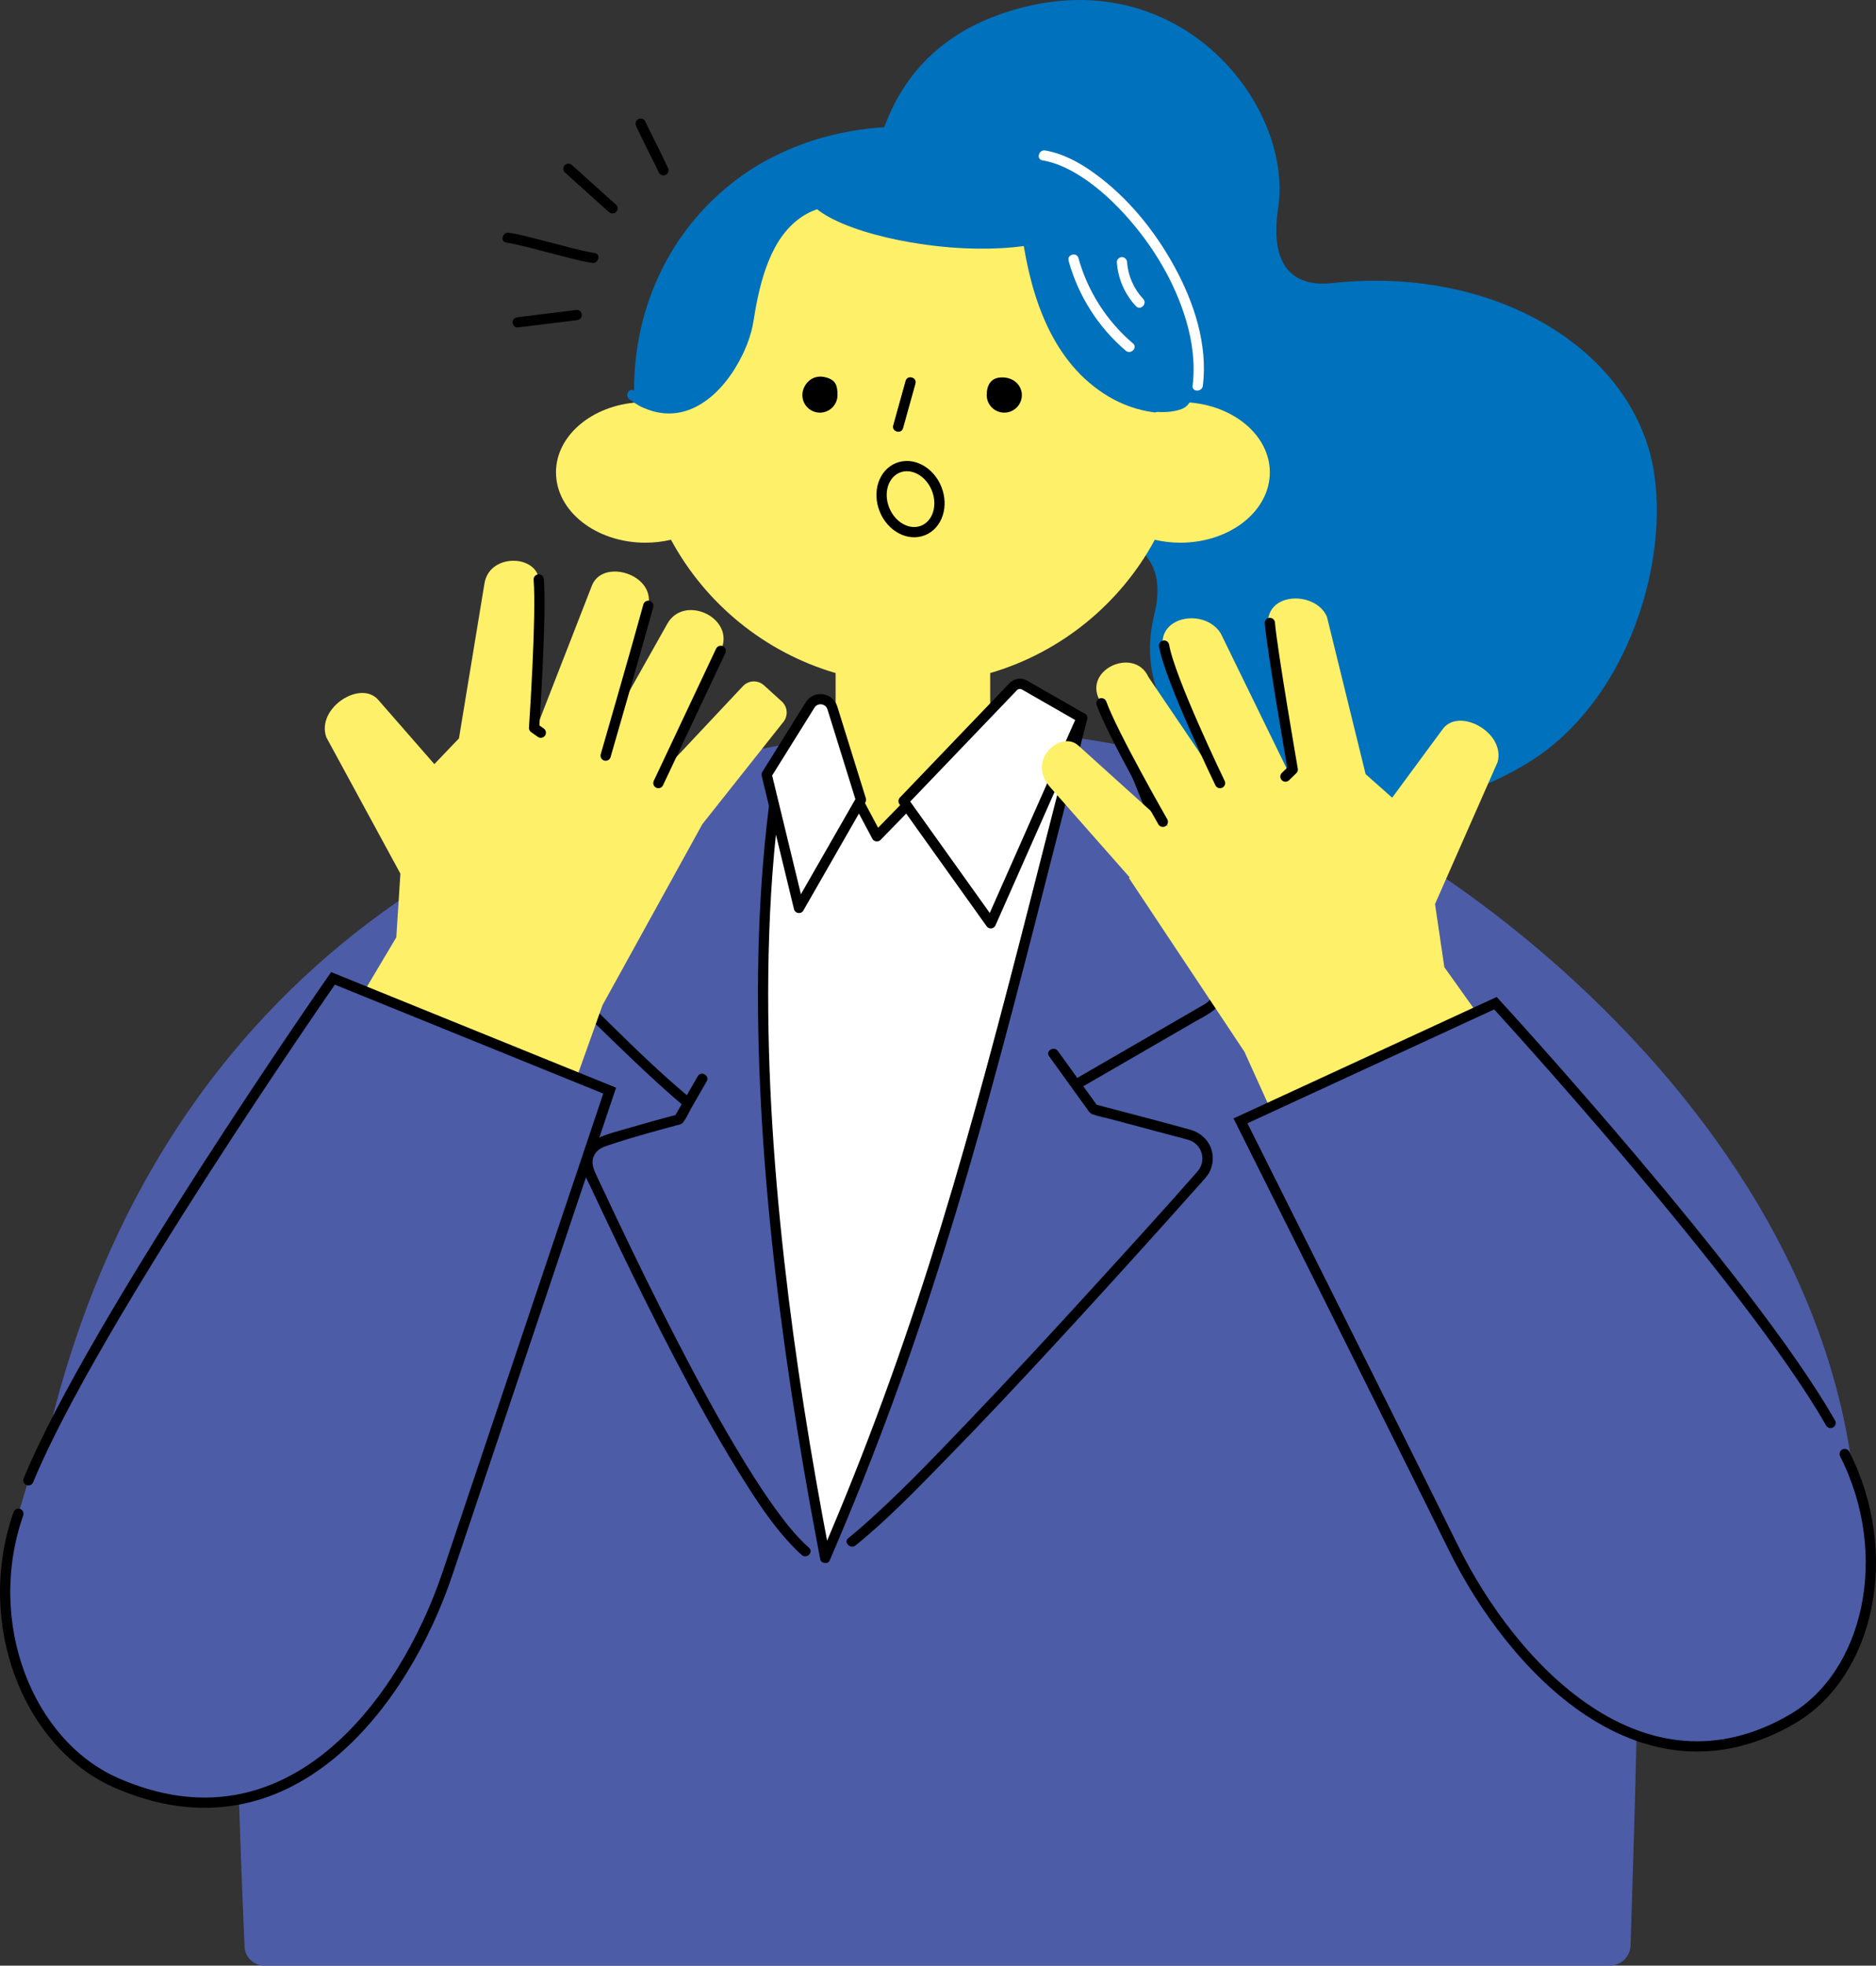
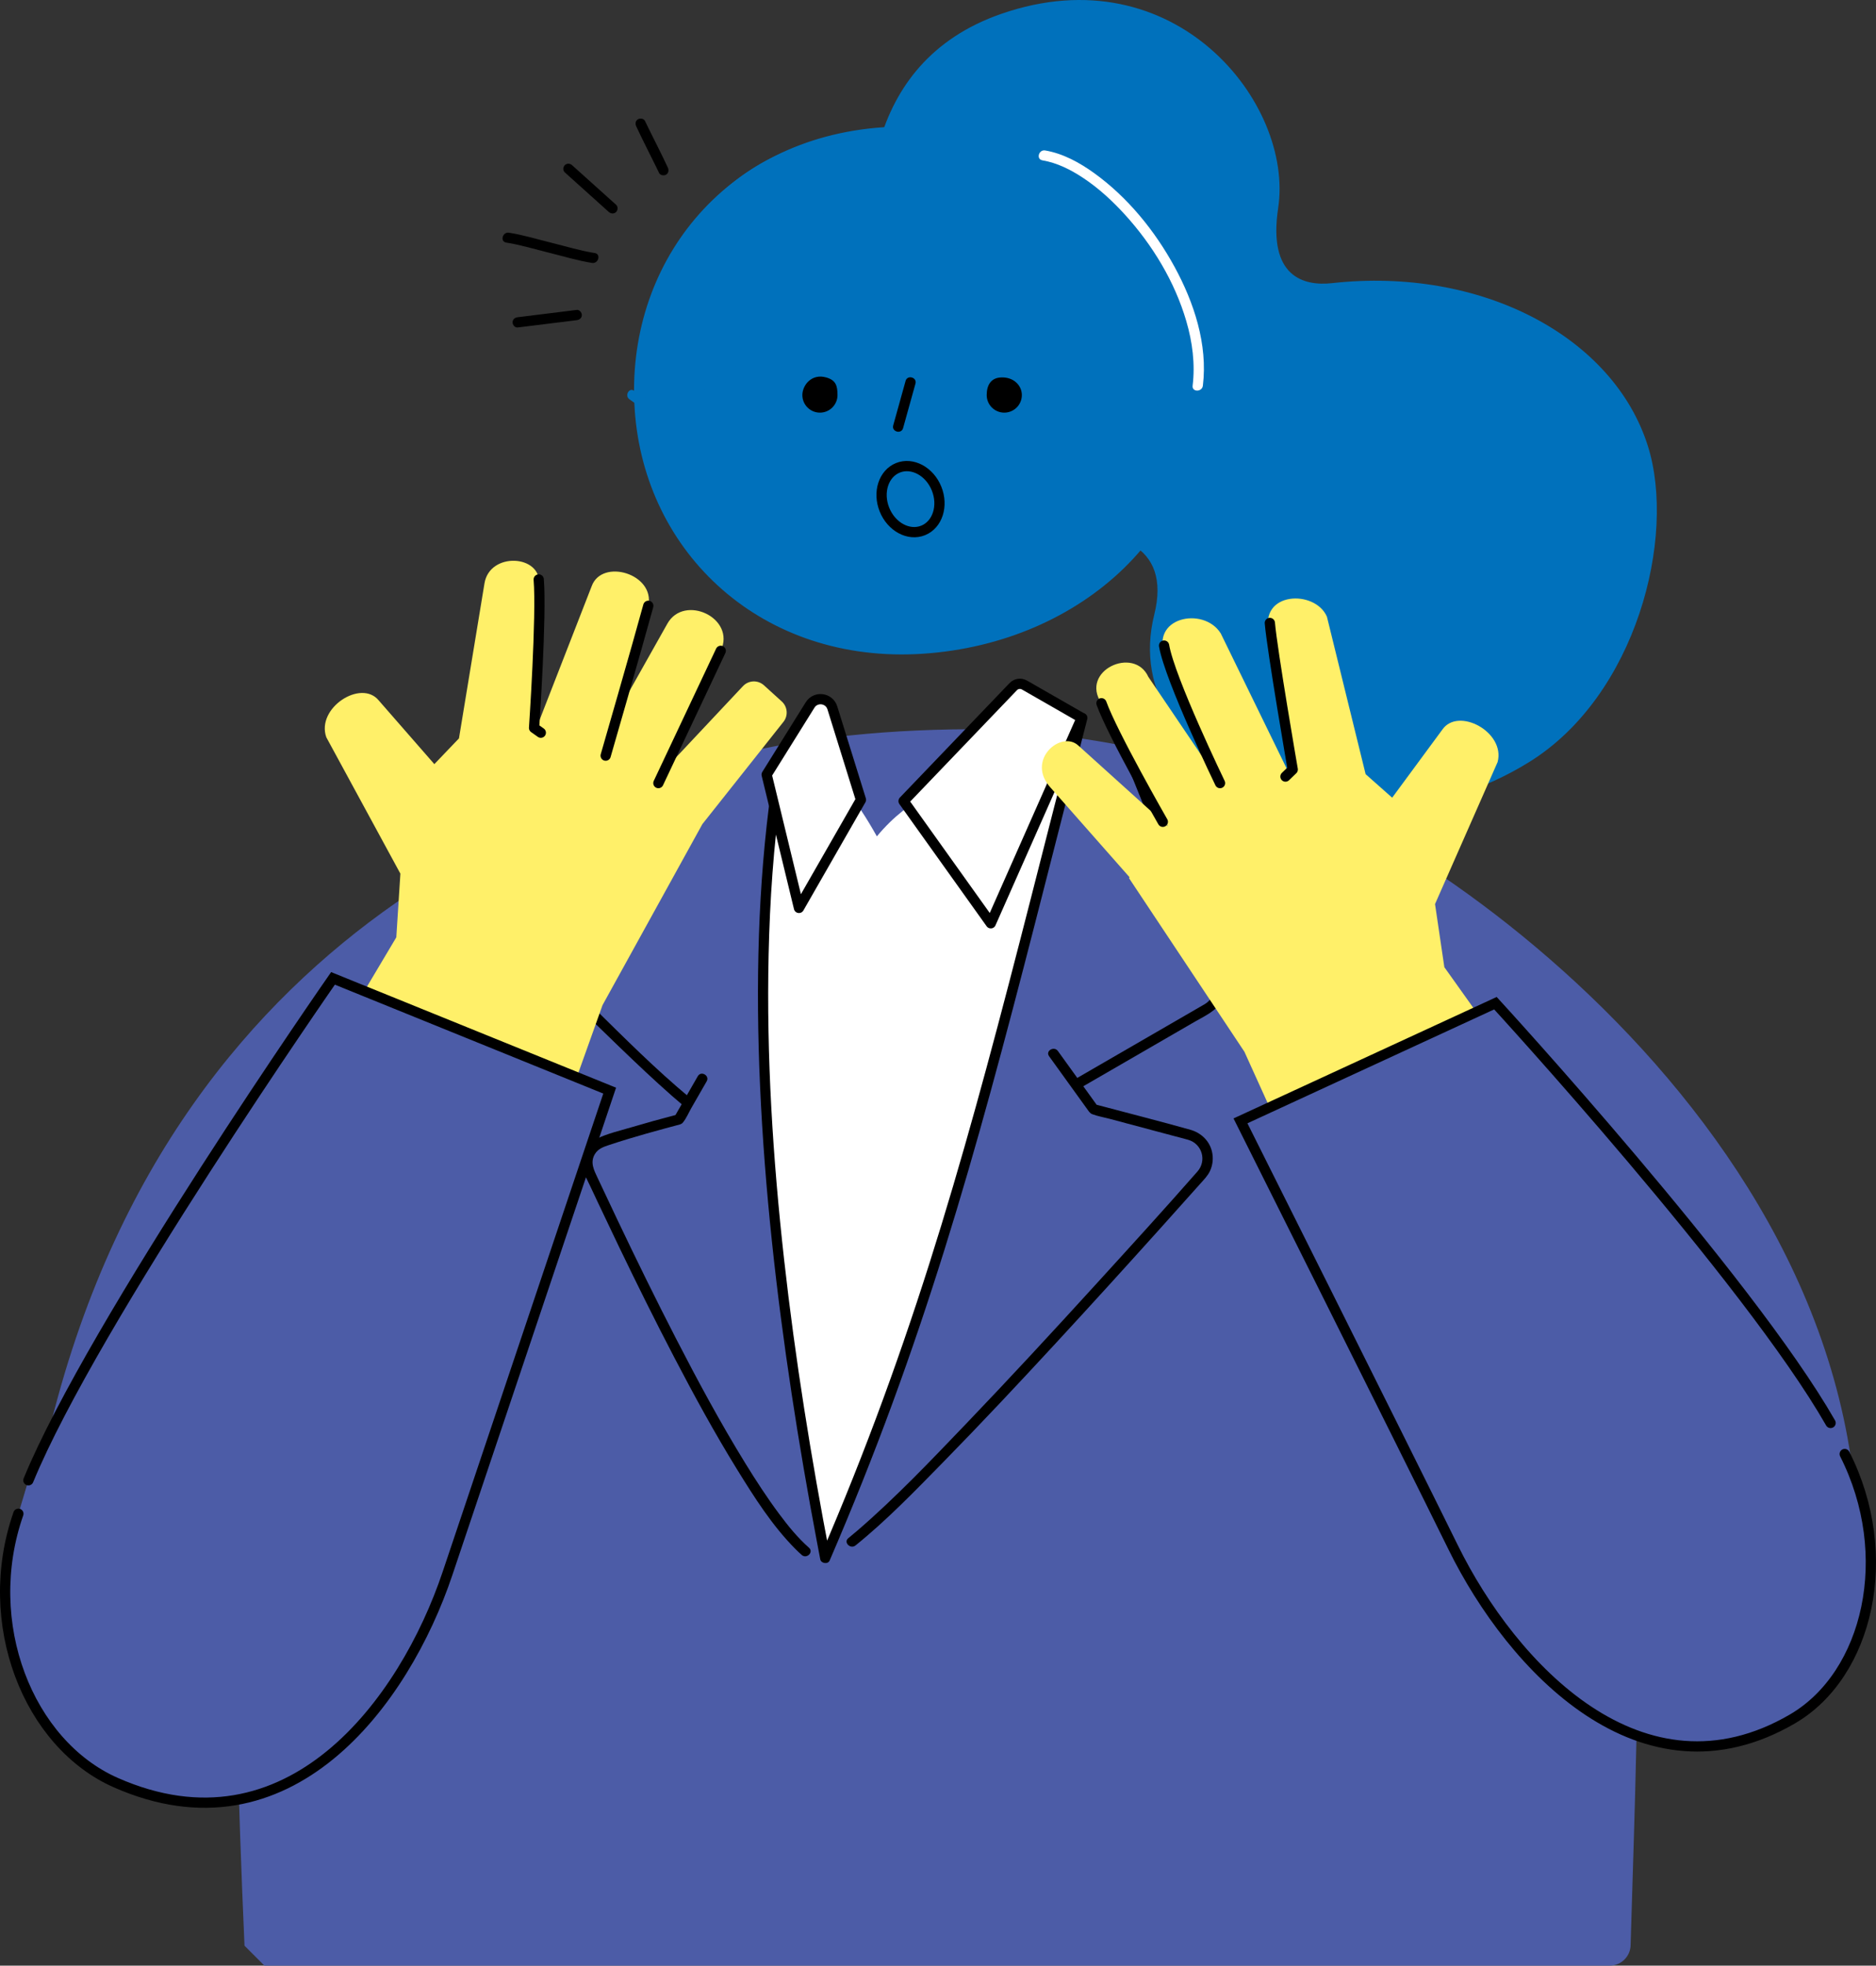
<svg xmlns="http://www.w3.org/2000/svg" id="_レイヤー_2" data-name="レイヤー 2" viewBox="0 0 274.74 287.767">
  <rect x="0" y="0" width="274.74" height="287.767" fill="#333333" stroke="none" />
  <defs>
    <style>
      .cls-1, .cls-2 {
        fill: #fff;
      }

      .cls-1, .cls-3, .cls-4, .cls-5 {
        stroke: #000;
      }

      .cls-1, .cls-3, .cls-5 {
        stroke-width: 1.5px;
      }

      .cls-1, .cls-4, .cls-5 {
        stroke-linejoin: round;
      }

      .cls-6, .cls-3 {
        fill: #4c5ca7;
      }

      .cls-7, .cls-8 {
        fill: #0071bc;
      }

      .cls-3, .cls-4, .cls-5 {
        stroke-linecap: round;
      }

      .cls-3, .cls-8 {
        stroke-miterlimit: 10;
      }

      .cls-4 {
        stroke-width: 1.5px;
      }

      .cls-4, .cls-5 {
        fill: none;
      }

      .cls-8 {
        stroke: #0071bc;
      }

      .cls-9 {
        fill: #fff069;
      }
    </style>
  </defs>
  <g id="_レイヤー_17" data-name="レイヤー 17">
    <g>
      <path class="cls-8" d="M93.45,59.914c-1.388-20.792,12.763-39.232,35.985-40.79,26.595-1.785,44.046,16.124,45.434,36.916,1.388,20.792-16.504,37.616-39.726,39.166-23.222,1.55-40.304-14.5-41.692-35.292Z" />
      <path class="cls-7" d="M195.082,41.452c-4.164.462-9.416-.926-7.894-10.994,2.316-15.325-15.119-37.263-40.561-28.426-20.713,7.195-20.626,28.802-18.512,41.53,1.942,11.689,5.355,35.703,24.598,34.295,10.82-.792,18.888,1.845,16.329,12.121-5.691,22.852,28.425,37.916,54.844,21.623,15.77-9.726,21.634-32.985,17.453-46.282-5.04-16.03-24.386-26.294-46.257-23.867Z" />
-       <path class="cls-6" d="M35.808,284.846c-3.747-86.186-4.542-179.071,108.711-178.079,103.716,5.537,96.515,100.63,94.285,177.923.005,1.699-1.373,3.077-3.073,3.077H38.729c-1.613,0-2.921-1.308-2.921-2.921Z" />
-       <path class="cls-9" d="M173.917,58.901c-.54-21.757-18.333-39.232-40.221-39.232s-39.681,17.475-40.221,39.232c-6.743.422-12.051,4.847-12.051,10.254,0,5.686,5.866,10.296,13.103,10.296,1.3,0,2.553-.154,3.739-.431,5.056,9.356,13.712,16.474,24.109,19.516v8.636c0,.569.056,1.124.137,1.671-2.239,1.037-3.603,2.644-3.603,5.08,0,5.385,6.62,9.75,14.786,9.75s14.786-4.365,14.786-9.75c0-2.436-1.364-4.043-3.603-5.08.081-.547.137-1.101.137-1.671v-8.636c10.397-3.043,19.054-10.16,24.109-19.516,1.186.277,2.439.431,3.739.431,7.237,0,13.103-4.609,13.103-10.296,0-5.407-5.307-9.831-12.051-10.254Z" />
+       <path class="cls-6" d="M35.808,284.846c-3.747-86.186-4.542-179.071,108.711-178.079,103.716,5.537,96.515,100.63,94.285,177.923.005,1.699-1.373,3.077-3.073,3.077H38.729Z" />
      <g>
        <path class="cls-2" d="M114.198,117.628c-5.02,21.674-.902,73.605,6.653,110.457,15.592-34.879,25.668-75.417,34.966-112.532.663-2.646,1.918-6.608-.132-8.407-2.516-2.209-8.284,1.708-10.991,3.679-5.85,4.26-11.312,5.616-16.276,11.615-3.07-5.444-5.784-9.137-9.515-9.221-2.6-.058-5.257,2.081-5.152,4.679" />
-         <path d="M125.359,118.292c.804,1.509,1.607,3.017,2.411,4.526.226.425.85.487,1.178.152,1.365-1.399,2.73-2.799,4.095-4.198l.589-.604c.674-.691-.385-1.753-1.06-1.06-1.365,1.399-2.73,2.799-4.095,4.198l-.589.604,1.178.152c-.804-1.509-1.607-3.017-2.411-4.526-.454-.852-1.749-.095-1.295.757h0Z" />
        <path d="M112.939,115.561c-.983,7.051-1.547,14.153-1.79,21.268-.252,7.394-.167,14.797.163,22.187.339,7.581.937,15.15,1.732,22.697.786,7.468,1.764,14.915,2.891,22.339,1.098,7.233,2.34,14.444,3.697,21.633.164.867.329,1.734.496,2.6.115.599,1.117.767,1.37.179,3.284-7.608,6.364-15.302,9.22-23.08,2.735-7.448,5.267-14.969,7.633-22.541,2.387-7.639,4.605-15.33,6.726-23.047,2.222-8.089,4.339-16.206,6.427-24.33,2.284-8.887,4.535-17.783,6.818-26.67.3-1.168.6-2.335.901-3.502.241-.935-1.205-1.334-1.446-.399-2.313,8.969-4.588,17.948-6.885,26.921-2.101,8.204-4.222,16.402-6.44,24.575-2.088,7.692-4.263,15.361-6.597,22.983-2.318,7.569-4.793,15.09-7.468,22.54-2.767,7.708-5.744,15.341-8.939,22.882-.412.972-.827,1.943-1.246,2.913l1.37.179c-2.775-14.399-5.112-28.89-6.737-43.466-1.652-14.811-2.601-29.734-2.271-44.641.176-7.963.72-15.928,1.819-23.819.132-.944-1.313-1.352-1.446-.399h0Z" />
        <path class="cls-1" d="M145.103,135.167l-12.775-17.888,16.063-16.757c.428-.446,1.104-.544,1.64-.236l8.387,4.807-13.316,30.074Z" />
        <path class="cls-1" d="M117.007,132.916l9.077-15.831-4.186-13.455c-.46-1.478-2.443-1.734-3.262-.42l-6.359,10.193,4.731,19.514Z" />
      </g>
      <path d="M105.917,110.949c-1.206,1.836-2.412,3.672-3.619,5.508-2.621,3.989-5.242,7.978-7.862,11.967-2.495,3.798-4.99,7.595-7.485,11.393l-2.192,3.336c-.154.234-.308.468-.461.702-.658,1.006-.675,2.284.1,3.238.801.987,1.838,1.843,2.747,2.731,1.183,1.156,2.37,2.307,3.563,3.453,2.513,2.414,5.04,4.818,7.657,7.118.495.435.995.865,1.501,1.287.737.613,1.803-.442,1.06-1.06-4.921-4.093-9.473-8.662-14.035-13.145-.775-.762-2.087-1.617-1.334-2.811.107-.17.221-.336.331-.504l1.947-2.963c2.382-3.625,4.763-7.25,7.145-10.875,2.635-4.011,5.27-8.022,7.906-12.033,1.415-2.153,2.955-4.267,4.263-6.488.02-.033.043-.065.064-.097.531-.809-.766-1.561-1.295-.757h0Z" />
      <path d="M102.195,157.549c-1.142,1.986-2.284,3.973-3.426,5.959l.448-.345c-2.271.585-4.532,1.213-6.78,1.879-1.635.484-3.416.888-4.957,1.627-1.495.717-2.384,2.397-2.191,4.033.12,1.017.683,1.958,1.115,2.876.4.85.799,1.7,1.2,2.55,1.016,2.154,2.039,4.304,3.072,6.449,2.609,5.417,5.281,10.805,8.064,16.135,2.9,5.555,5.905,11.065,9.198,16.398,2.509,4.064,5.159,8.257,8.548,11.659.301.302.61.595.93.876.722.636,1.786-.421,1.06-1.06-1.656-1.459-3.063-3.199-4.377-4.964-1.77-2.378-3.388-4.868-4.942-7.391-3.668-5.953-6.987-12.12-10.189-18.333-2.952-5.729-5.787-11.519-8.558-17.338-.968-2.034-1.928-4.072-2.886-6.111-.533-1.134-1.135-2.261-.41-3.483.489-.824,1.316-1.081,2.174-1.368.918-.307,1.843-.596,2.77-.876,1.772-.535,3.553-1.038,5.34-1.522.572-.155,1.145-.308,1.718-.459.325-.085.665-.126.891-.4.511-.616.855-1.462,1.253-2.153l1.879-3.269.353-.613c.482-.838-.813-1.594-1.295-.757h0Z" />
      <path d="M164.91,111.527c1.099,2.732,2.199,5.464,3.298,8.196,2.05,5.093,4.099,10.186,6.149,15.279,1.123,2.792,2.366,5.564,3.38,8.398.499,1.397-.07,2.866-1.329,3.62-.396.237-.799.462-1.198.693l-5.827,3.371c-3.884,2.247-7.768,4.494-11.652,6.74l-.227.131c-.835.483-.081,1.779.757,1.295,3.427-1.983,6.854-3.965,10.281-5.948l6.523-3.774c1.429-.826,3.141-1.557,3.897-3.121.527-1.091.611-2.374.178-3.511-.145-.38-.304-.755-.456-1.132l-2.063-5.127c-2.053-5.101-4.105-10.201-6.158-15.302-1.348-3.35-2.686-6.705-4.045-10.051-.021-.052-.042-.105-.063-.158-.356-.884-1.807-.498-1.446.399h0Z" />
      <path d="M153.636,154.627c1.56,2.164,3.12,4.328,4.68,6.492l.972,1.348c.198.274.349.525.687.652.786.296,1.664.444,2.475.66,3.143.839,6.286,1.677,9.429,2.516.709.189,1.423.365,2.129.568,2.036.586,2.758,3.049,1.361,4.642-4.892,5.575-9.899,11.056-14.895,16.537-6.28,6.89-12.607,13.738-19.058,20.468-5.104,5.325-10.229,10.718-15.82,15.539-.448.386-.901.766-1.361,1.138-.751.606.316,1.661,1.06,1.06,4.551-3.673,8.661-7.932,12.749-12.101,5.614-5.726,11.1-11.579,16.542-17.469,5.216-5.646,10.386-11.334,15.525-17.05,1.904-2.117,3.803-4.239,5.697-6.364.51-.573,1.066-1.126,1.394-1.829.417-.894.517-1.899.289-2.859-.375-1.58-1.612-2.741-3.149-3.175-4.498-1.269-9.035-2.411-13.55-3.616l-.438-.117.448.345c-1.956-2.714-3.913-5.428-5.869-8.142-.559-.776-1.861-.028-1.295.757h0Z" />
      <path d="M132.623,55.763c-.604,2.172-1.208,4.343-1.812,6.515-.259.931,1.188,1.329,1.446.399.604-2.172,1.208-4.343,1.812-6.515.259-.931-1.188-1.329-1.446-.399h0Z" />
      <ellipse class="cls-4" cx="133.346" cy="73.069" rx="4.115" ry="4.941" transform="translate(-17.63 55.003) rotate(-21.897)" />
      <path d="M144.503,57.835c0-1.422.594-2.477,2.012-2.574,1.897-.13,3.135,1.152,3.135,2.574,0,1.422-1.152,2.574-2.574,2.574s-2.574-1.152-2.574-2.574Z" />
      <path d="M117.504,57.835c0-1.422,1.351-3.201,3.51-2.574,1.365.397,1.638,1.152,1.638,2.574s-1.152,2.574-2.574,2.574-2.574-1.152-2.574-2.574Z" />
      <g>
        <g>
          <path class="cls-7" d="M173.012,59.897c4.824-1.751-.568-16.745-3.892-21.912-9.477-14.732-18.712-13.112-18.712-13.112,0,0-1.111,8.875,3.959,23.34,3.479,9.927,13.821,13.435,18.645,11.684Z" />
          <path class="cls-7" d="M124.765,19.924c-23.081,1.798-32.409,25.218-31.745,39.006,3.017,3.017,11.6-1.222,14.345-6.169,3.412-6.15,2.548-23.242,16.51-23.242,0,0,2.836-8.522.89-9.595Z" />
          <path class="cls-7" d="M158.415,31.635c.644-5.064-7.554-12.634-23.289-12.634-10.847,0-16.892,4.164-17.397,8.141-.541,4.253,9.237,7.737,19.526,8.895,10.33,1.162,20.655-.425,21.161-4.403Z" />
        </g>
        <path class="cls-7" d="M169.019,58.952c-3.986-.523-7.562-2.741-10.276-5.636-2.988-3.188-4.871-7.225-6.071-11.389-.72-2.499-1.206-5.057-1.581-7.628-.131-.899-1.497-.517-1.367.377,1.302,8.937,4.413,18.487,12.619,23.372,2.054,1.223,4.306,2.01,6.675,2.321.902.118.893-1.3,0-1.417h0Z" />
        <path class="cls-7" d="M121.418,28.811c-3.215.428-5.89,2.066-7.837,4.647-1.823,2.416-2.892,5.356-3.63,8.266-.678,2.672-.852,5.487-1.828,8.075-1.085,2.876-2.92,5.712-5.397,7.577-1.322.995-2.894,1.724-4.568,1.781-1.966.067-3.743-.773-5.281-1.938-.727-.551-1.434.679-.715,1.224,2.771,2.101,6.165,2.772,9.382,1.295,2.921-1.341,5.15-4.032,6.673-6.795.752-1.365,1.374-2.824,1.783-4.329.35-1.289.494-2.629.748-3.939.566-2.915,1.342-5.854,2.765-8.479,1.672-3.085,4.327-5.491,7.906-5.967.382-.051.704-.289.709-.709.004-.344-.329-.759-.709-.709h0Z" />
      </g>
      <path class="cls-6" d="M2.23,243.111c6.194-96.49,69.176-122.098,96.82-130.213,0,0-53.089,117.375-96.82,130.213Z" />
      <path class="cls-6" d="M270.531,243.111c12.851-69.624-59.401-120.671-85.606-128.468,0,0,54.688,116.616,85.606,128.468Z" />
-       <path class="cls-2" d="M156.495,38.184c1.41,5.101,4.341,9.727,8.373,13.158.731.622,1.797-.434,1.061-1.061-3.846-3.273-6.642-7.626-7.988-12.496-.257-.929-1.704-.535-1.446.399h0Z" />
-       <path class="cls-2" d="M163.561,38.393c.168,2.401,1.148,4.672,2.797,6.428.662.705,1.721-.357,1.061-1.061-1.37-1.459-2.22-3.395-2.358-5.368-.028-.404-.324-.75-.75-.75-.384,0-.778.344-.75.75h0Z" />
      <path class="cls-9" d="M114.734,105.682c.719-.906.612-2.213-.243-2.989l-2.613-2.369c-.886-.803-2.253-.747-3.073.126l-11.429,12.166,8.177-17.336c2.269-4.811-5.351-8.358-7.816-3.978l-7.804,13.865,5.01-16.479c1.032-4.683-6.803-7.011-8.297-2.858l-8.082,20.742-.135-.003c.026-6.383.128-16.63.51-21.067.37-4.295-7.242-4.757-7.99-.08l-3.734,22.676-3.606,3.77-8.141-9.324c-2.589-3.165-9.205,1.117-7.68,5.393l10.849,19.966-.598,9.32-28.062,47.148,38.591,17.868,19.67-55.087,14.627-26.507,11.868-14.965Z" />
      <g>
        <path class="cls-5" d="M78.896,84.831c.44,5.293-.681,21.735-.681,21.735l.986.698" />
        <path class="cls-5" d="M88.7,110.624s4.628-16.006,6.243-21.935" />
        <path class="cls-5" d="M96.42,114.642l9.133-19.362" />
      </g>
      <path class="cls-3" d="M4.159,216.711c9.468-23.054,44.609-73.479,44.609-73.479l40.518,16.434s-18.013,53.608-23.749,70.685c-6.329,18.841-23.247,41.789-48.577,30.621-12.836-5.659-19.863-23.371-14.268-39.363" />
      <path class="cls-9" d="M211.524,141.591l-1.364-9.239,9.166-20.793c1.168-4.388-5.778-8.11-8.098-4.742l-7.345,9.963-3.889-3.446-5.667-23.052c-1.742-4.013-9.943-3.685-8.475,2.284l3.159,20.12-.468.048-9.764-20.005c-2.549-4.068-10.607-2.324-8.033,3.532l6.351,16.01-8.92-13.175c-2.088-4.595-10.087-.892-6.87,3.859l9.734,18.028-13.141-11.857c-2.522-2.276-7.746,2.165-4.019,6.213l11.55,13.095-.093.113,16.907,25.428h-0l24.143,53.278,36.987-20.987-31.852-44.675Z" />
      <g>
        <path class="cls-5" d="M185.968,91.2c.346,4.057,3.354,21.455,3.354,21.455l-1.068,1.033" />
        <path class="cls-5" d="M161.308,102.955c1.621,4.509,8.986,17.353,8.986,17.353" />
        <path class="cls-5" d="M170.478,94.51c.844,4.933,8.196,20.133,8.196,20.133" />
      </g>
      <path class="cls-3" d="M268.09,208.317c-12.122-21.195-49.085-61.453-49.085-61.453l-37.338,17.228s23.384,46.678,31.172,62.487c8.593,17.442,27.643,37.9,49.652,25.076,11.153-6.498,15.168-24.004,7.666-38.789" />
      <path class="cls-2" d="M152.66,23.473c2.173.367,4.17,1.38,5.991,2.59,2.267,1.506,4.288,3.371,6.115,5.382,4.026,4.432,7.278,9.794,8.965,15.56.898,3.07,1.317,6.277.928,9.464-.117.956,1.384.947,1.5,0,.739-6.046-1.298-12.196-4.169-17.445-2.883-5.269-6.861-10.16-11.754-13.684-2.128-1.533-4.561-2.872-7.175-3.313-.944-.159-1.35,1.286-.399,1.446h0Z" />
      <g>
        <path d="M74.14,35.514c2.112.331,4.207.977,6.28,1.488,2.073.511,4.168,1.157,6.28,1.488.944.148,1.351-1.297.399-1.446-2.112-.331-4.207-.977-6.28-1.488-2.073-.511-4.168-1.157-6.28-1.488-.944-.148-1.351,1.297-.399,1.446h0Z" />
        <path d="M82.716,25.239c1.883,1.693,3.767,3.386,5.65,5.079l.801.72c.301.271.763.297,1.06,0,.275-.275.302-.789,0-1.06-1.883-1.693-3.767-3.386-5.65-5.079l-.801-.72c-.301-.271-.763-.297-1.06,0-.275.275-.302.789,0,1.06h0Z" />
        <path d="M75.815,47.942c2.523-.312,5.046-.625,7.569-.937l1.075-.133c.402-.05.75-.309.75-.75,0-.367-.345-.8-.75-.75-2.523.312-5.046.625-7.569.937l-1.075.133c-.402.05-.75.309-.75.75,0,.367.345.8.75.75h0Z" />
        <path d="M93.171,18.481c.903,1.947,1.894,3.856,2.839,5.784.169.345.341.689.503,1.038.17.367.7.46,1.026.269.377-.22.44-.657.269-1.026-.903-1.947-1.894-3.856-2.839-5.784-.169-.345-.341-.689-.503-1.038-.17-.367-.7-.46-1.026-.269-.377.22-.44.657-.269,1.026h0Z" />
      </g>
    </g>
  </g>
</svg>